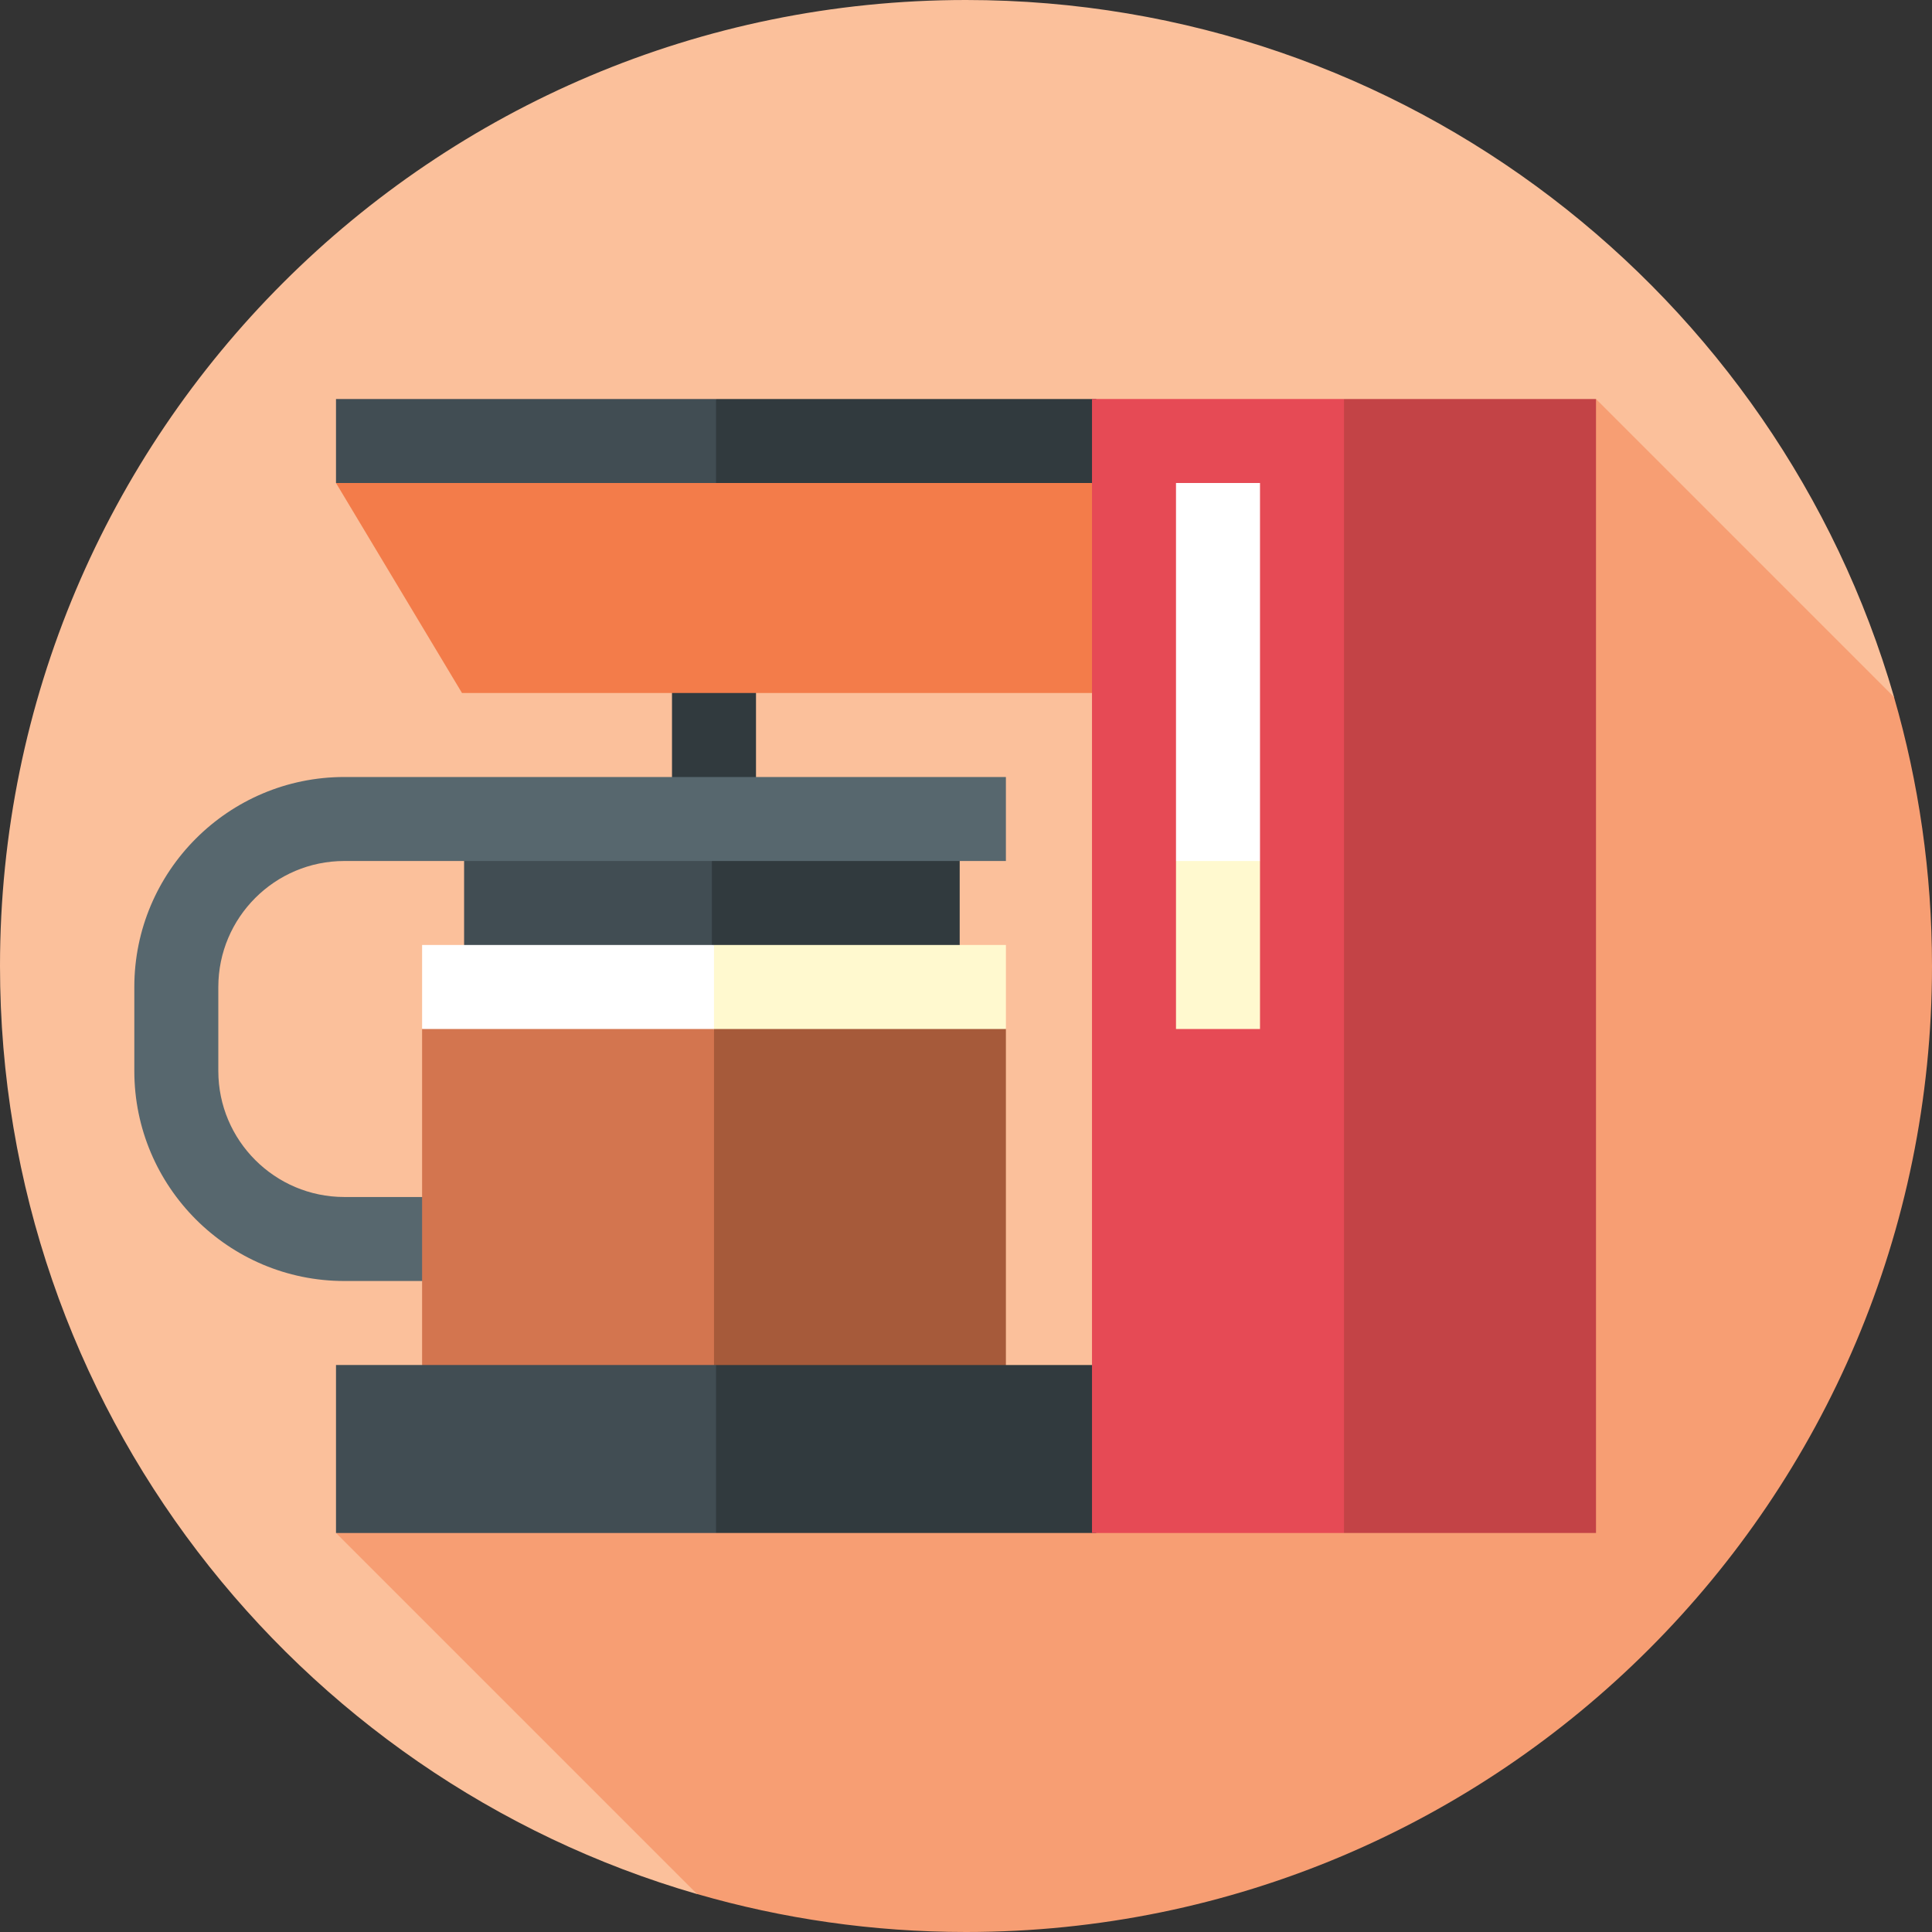
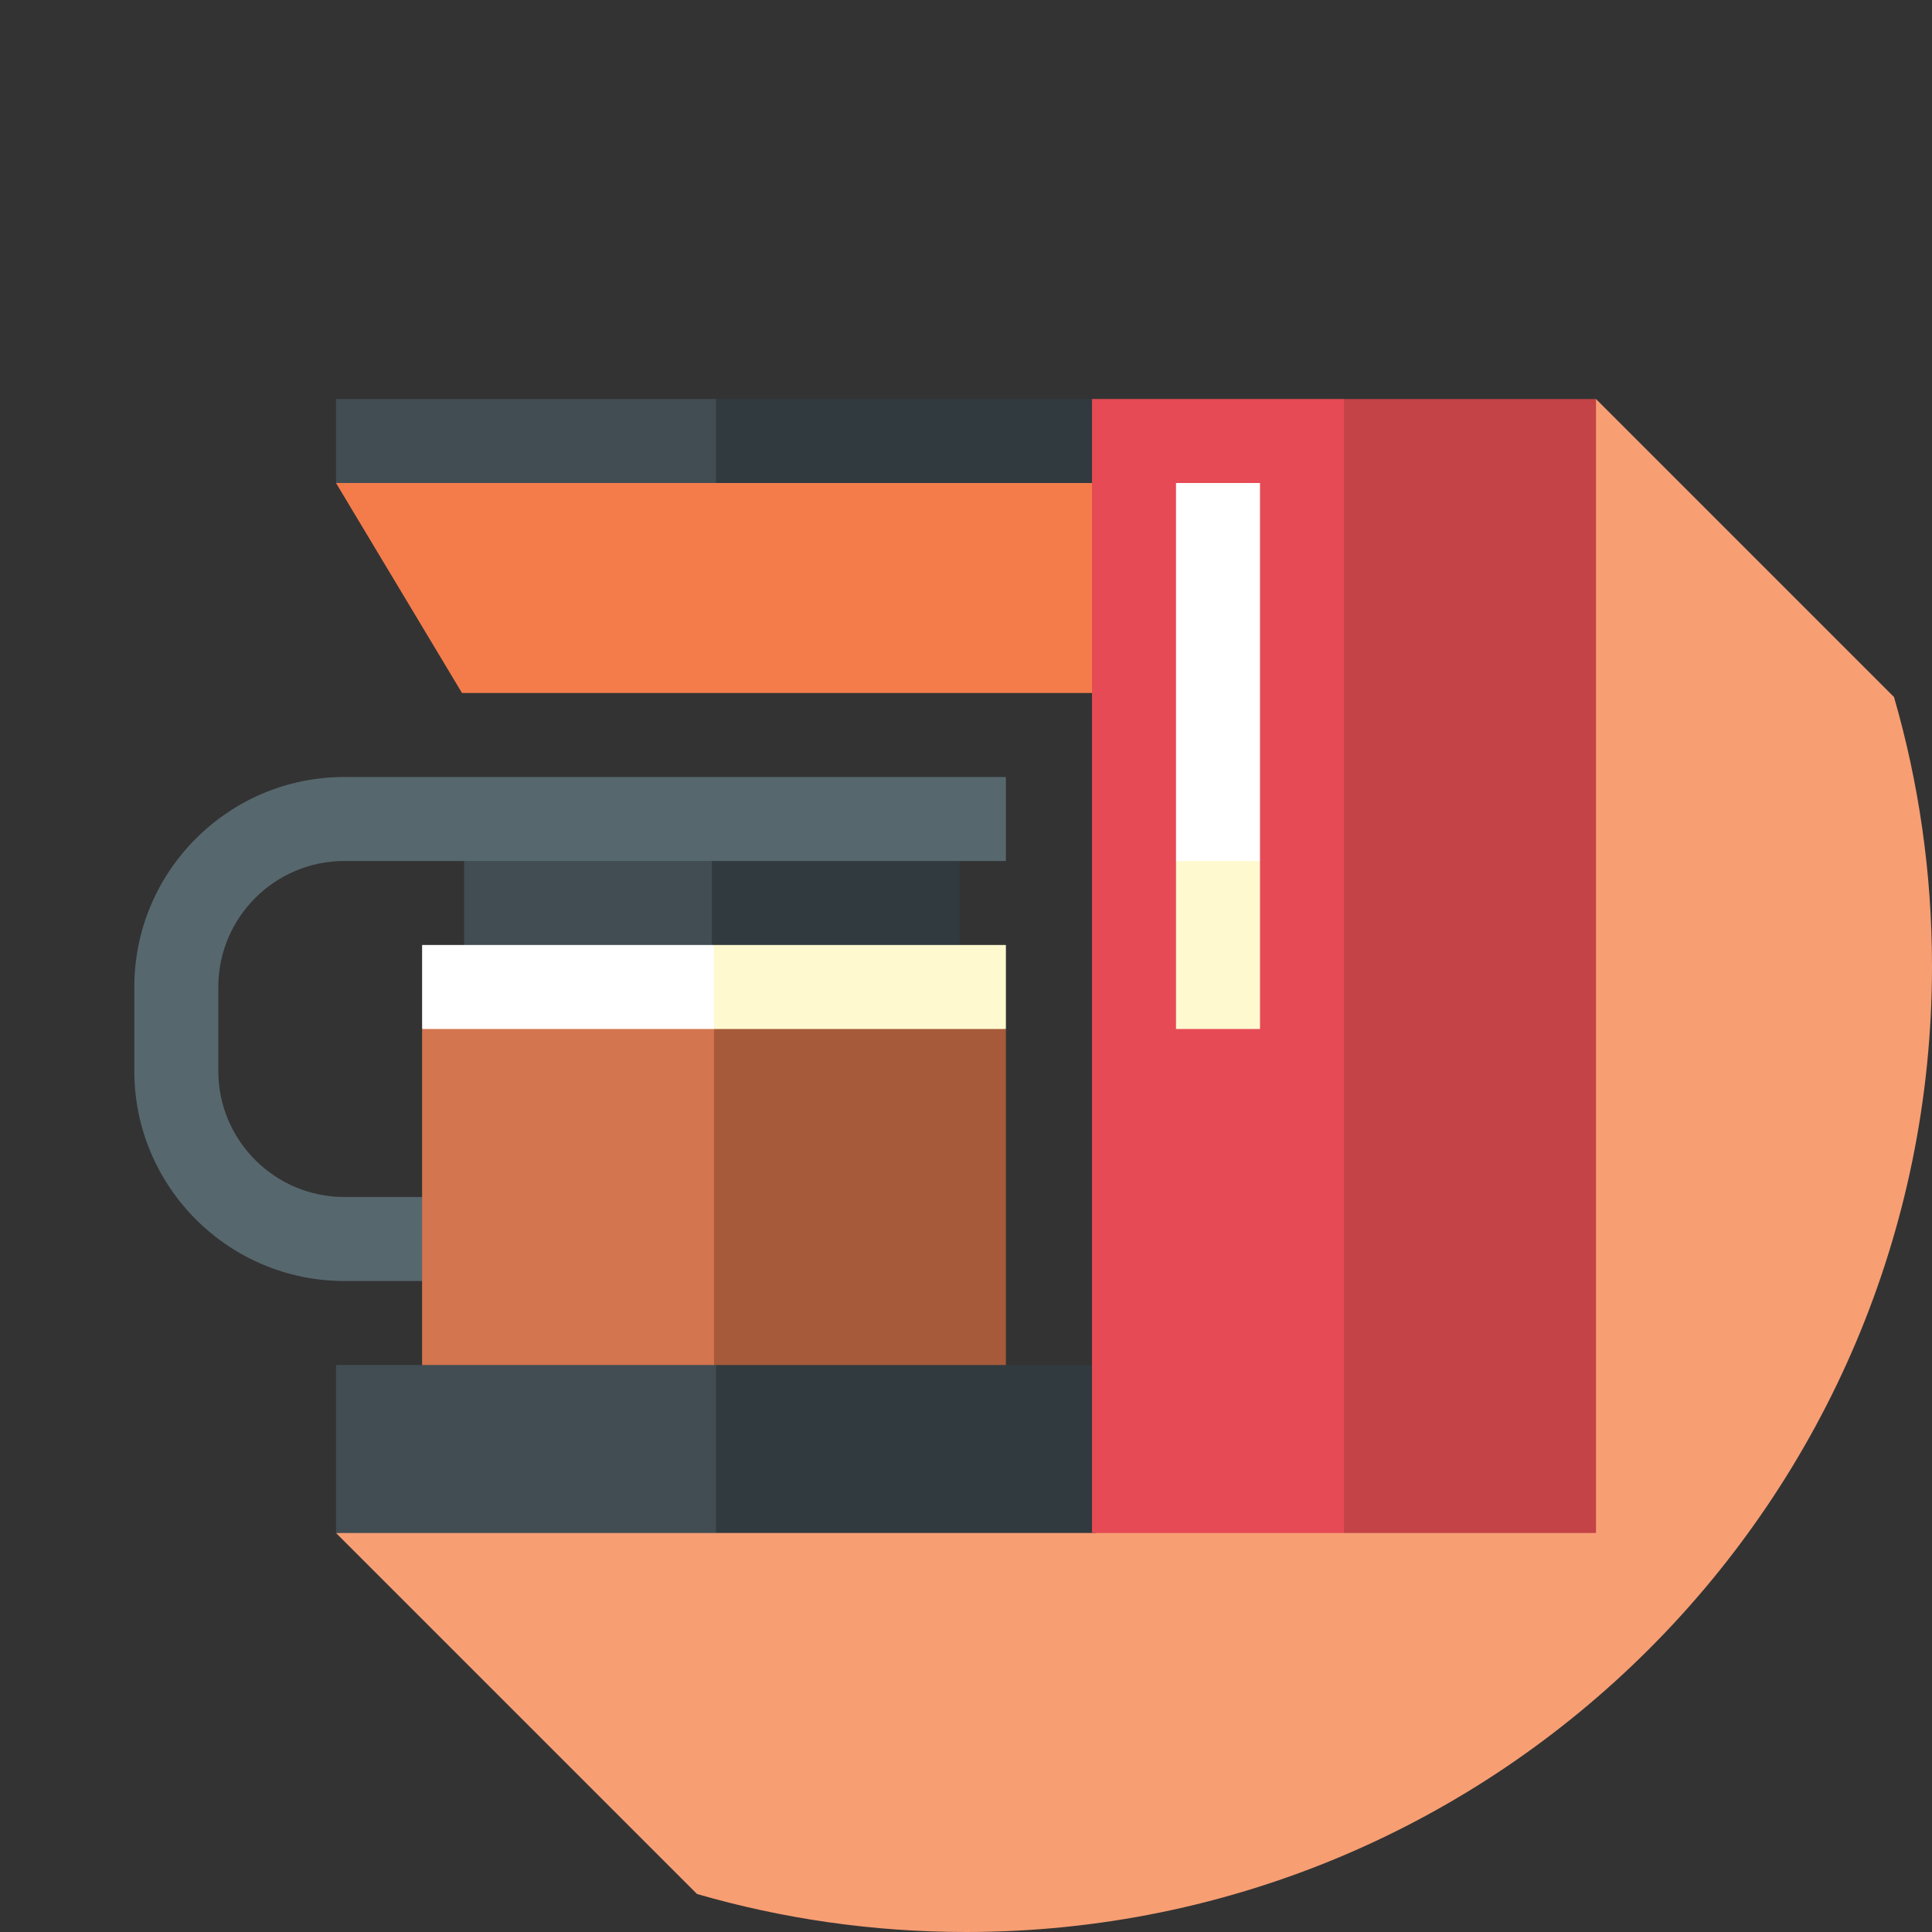
<svg xmlns="http://www.w3.org/2000/svg" version="1.1" id="Layer_1" x="0px" y="0px" viewBox="0 0 512 512" style="enable-background:new 0 0 512 512;" xml:space="preserve">
  <rect x="0" y="0" width="512" height="512" fill="#333333" stroke="none" />
-   <path style="fill:#FBC09B;" d="M256,0C114.615,0,0,114.616,0,256c0,116.645,78.013,215.069,184.71,245.943l317.232-317.234  C471.068,78.012,372.645,0,256,0z" />
  <path style="fill:#F79E73;" d="M356.174,366.886l-267.13,39.375l95.669,95.669C207.343,508.478,231.259,512,256,512  c141.385,0,256-114.616,256-256c0-24.741-3.522-48.657-10.07-71.287l-78.974-78.974L356.174,366.886z" />
  <g>
-     <rect x="178.087" y="161.391" style="fill:#313A3E;" width="22.261" height="55.652" />
    <polygon style="fill:#313A3E;" points="188.661,261.565 166.4,217.043 254.33,217.043 254.33,261.565  " />
  </g>
  <rect x="122.991" y="217.043" style="fill:#414D53;" width="65.67" height="44.522" />
  <path style="fill:#57676E;" d="M133.565,339.478H91.248c-30.687,0-55.652-24.966-55.652-55.652v-22.261  c0-30.687,24.966-55.652,55.652-55.652h175.326v22.261H91.248c-18.412,0-33.391,14.979-33.391,33.391v22.261  c0,18.412,14.979,33.391,33.391,33.391h42.317V339.478z" />
  <polygon style="fill:#FFF9CF;" points="266.574,250.435 266.574,272.696 166.876,294.957 189.217,250.435 " />
  <polygon style="fill:#FFFFFF;" points="189.217,250.435 189.217,294.957 111.861,272.696 111.861,250.435 " />
  <polygon style="fill:#A65A3A;" points="266.574,272.696 266.574,372.87 155.706,372.87 189.217,272.696 " />
  <rect x="111.861" y="272.696" style="fill:#D3754F;" width="77.357" height="100.174" />
  <polygon style="fill:#313A3E;" points="189.747,406.261 175.083,384 189.747,361.739 311.652,361.739 290.451,406.261 " />
  <rect x="89.043" y="361.739" style="fill:#414D53;" width="100.708" height="44.522" />
  <polygon style="fill:#313A3E;" points="168.547,150.261 189.747,105.739 290.451,105.739 311.652,128 " />
  <polygon style="fill:#414D53;" points="189.747,150.261 89.043,128 89.043,105.739 189.747,105.739 " />
  <polygon style="fill:#F37C4A;" points="300.522,128 89.043,128 122.435,183.652 333.913,183.652 " />
  <polygon style="fill:#C34346;" points="356.174,406.261 319.747,256 356.174,105.739 422.957,105.739 422.957,406.261 " />
  <rect x="289.391" y="105.739" style="fill:#E64A55;" width="66.783" height="300.522" />
  <polygon style="fill:#FFF9CF;" points="333.913,228.174 333.913,272.696 311.652,272.696 311.652,228.174 322.783,217.043 " />
  <rect x="311.652" y="128" style="fill:#FFFFFF;" width="22.261" height="100.174" />
  <g>
</g>
  <g>
</g>
  <g>
</g>
  <g>
</g>
  <g>
</g>
  <g>
</g>
  <g>
</g>
  <g>
</g>
  <g>
</g>
  <g>
</g>
  <g>
</g>
  <g>
</g>
  <g>
</g>
  <g>
</g>
  <g>
</g>
</svg>